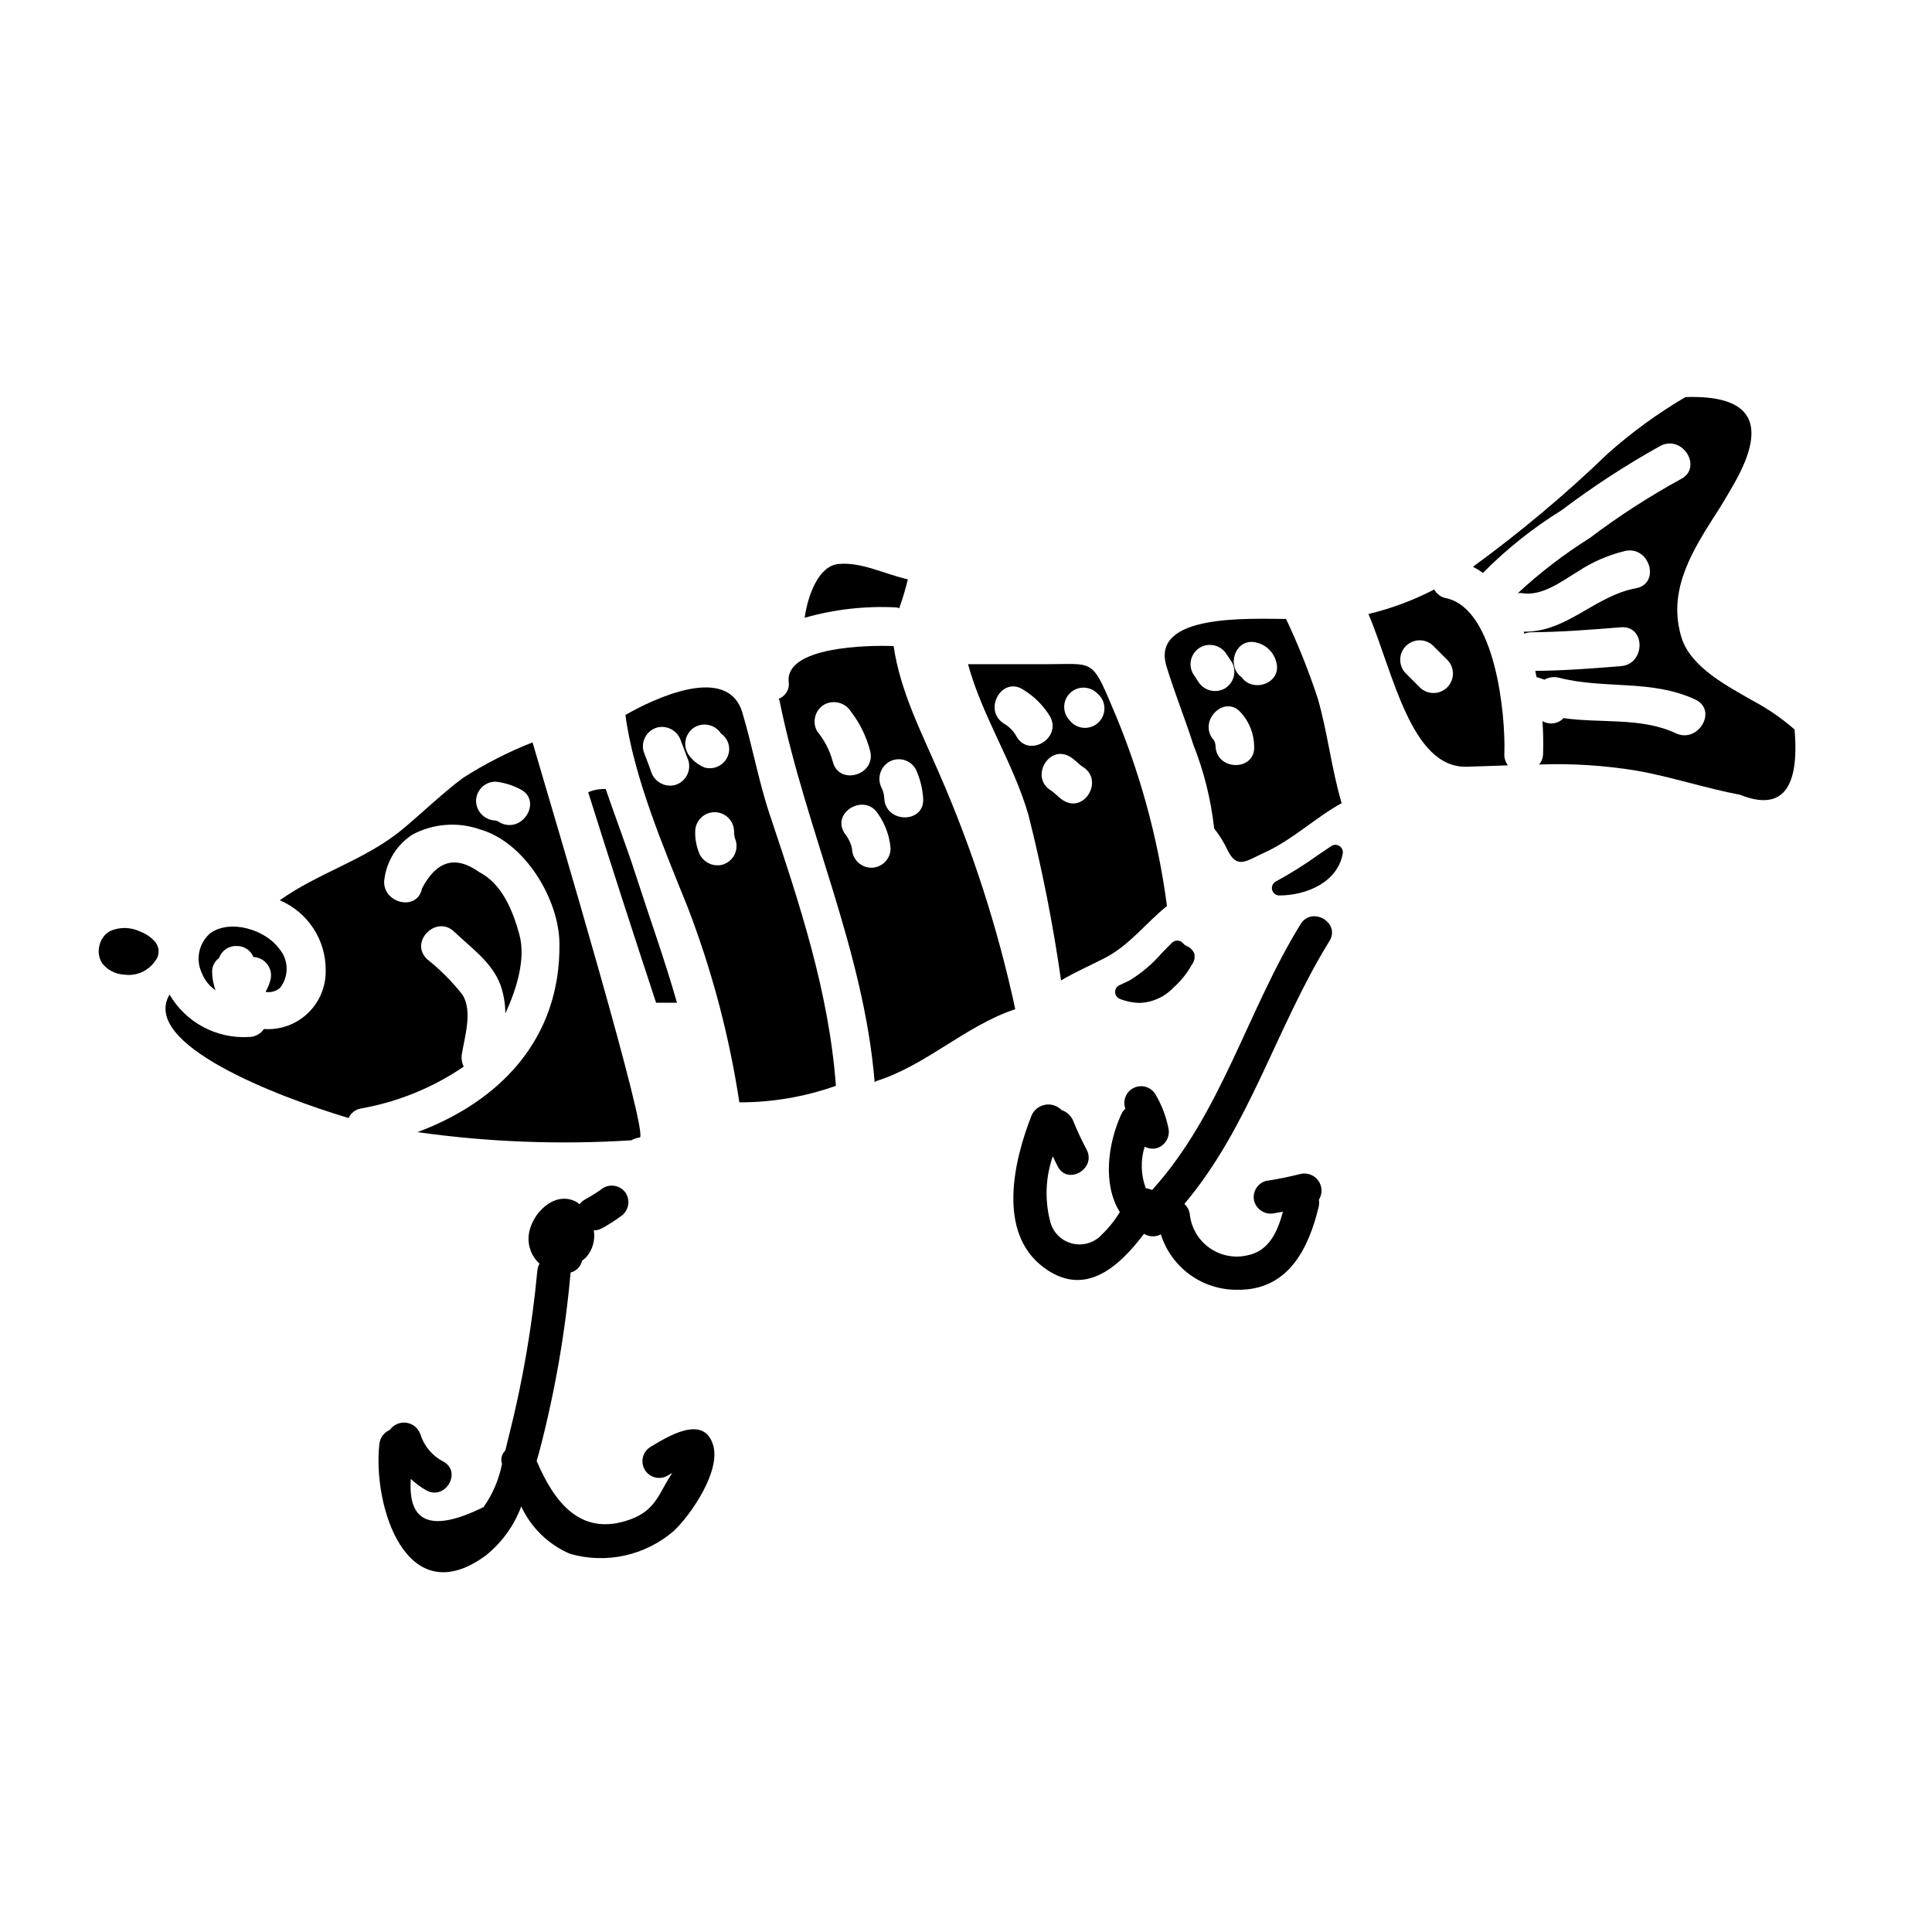
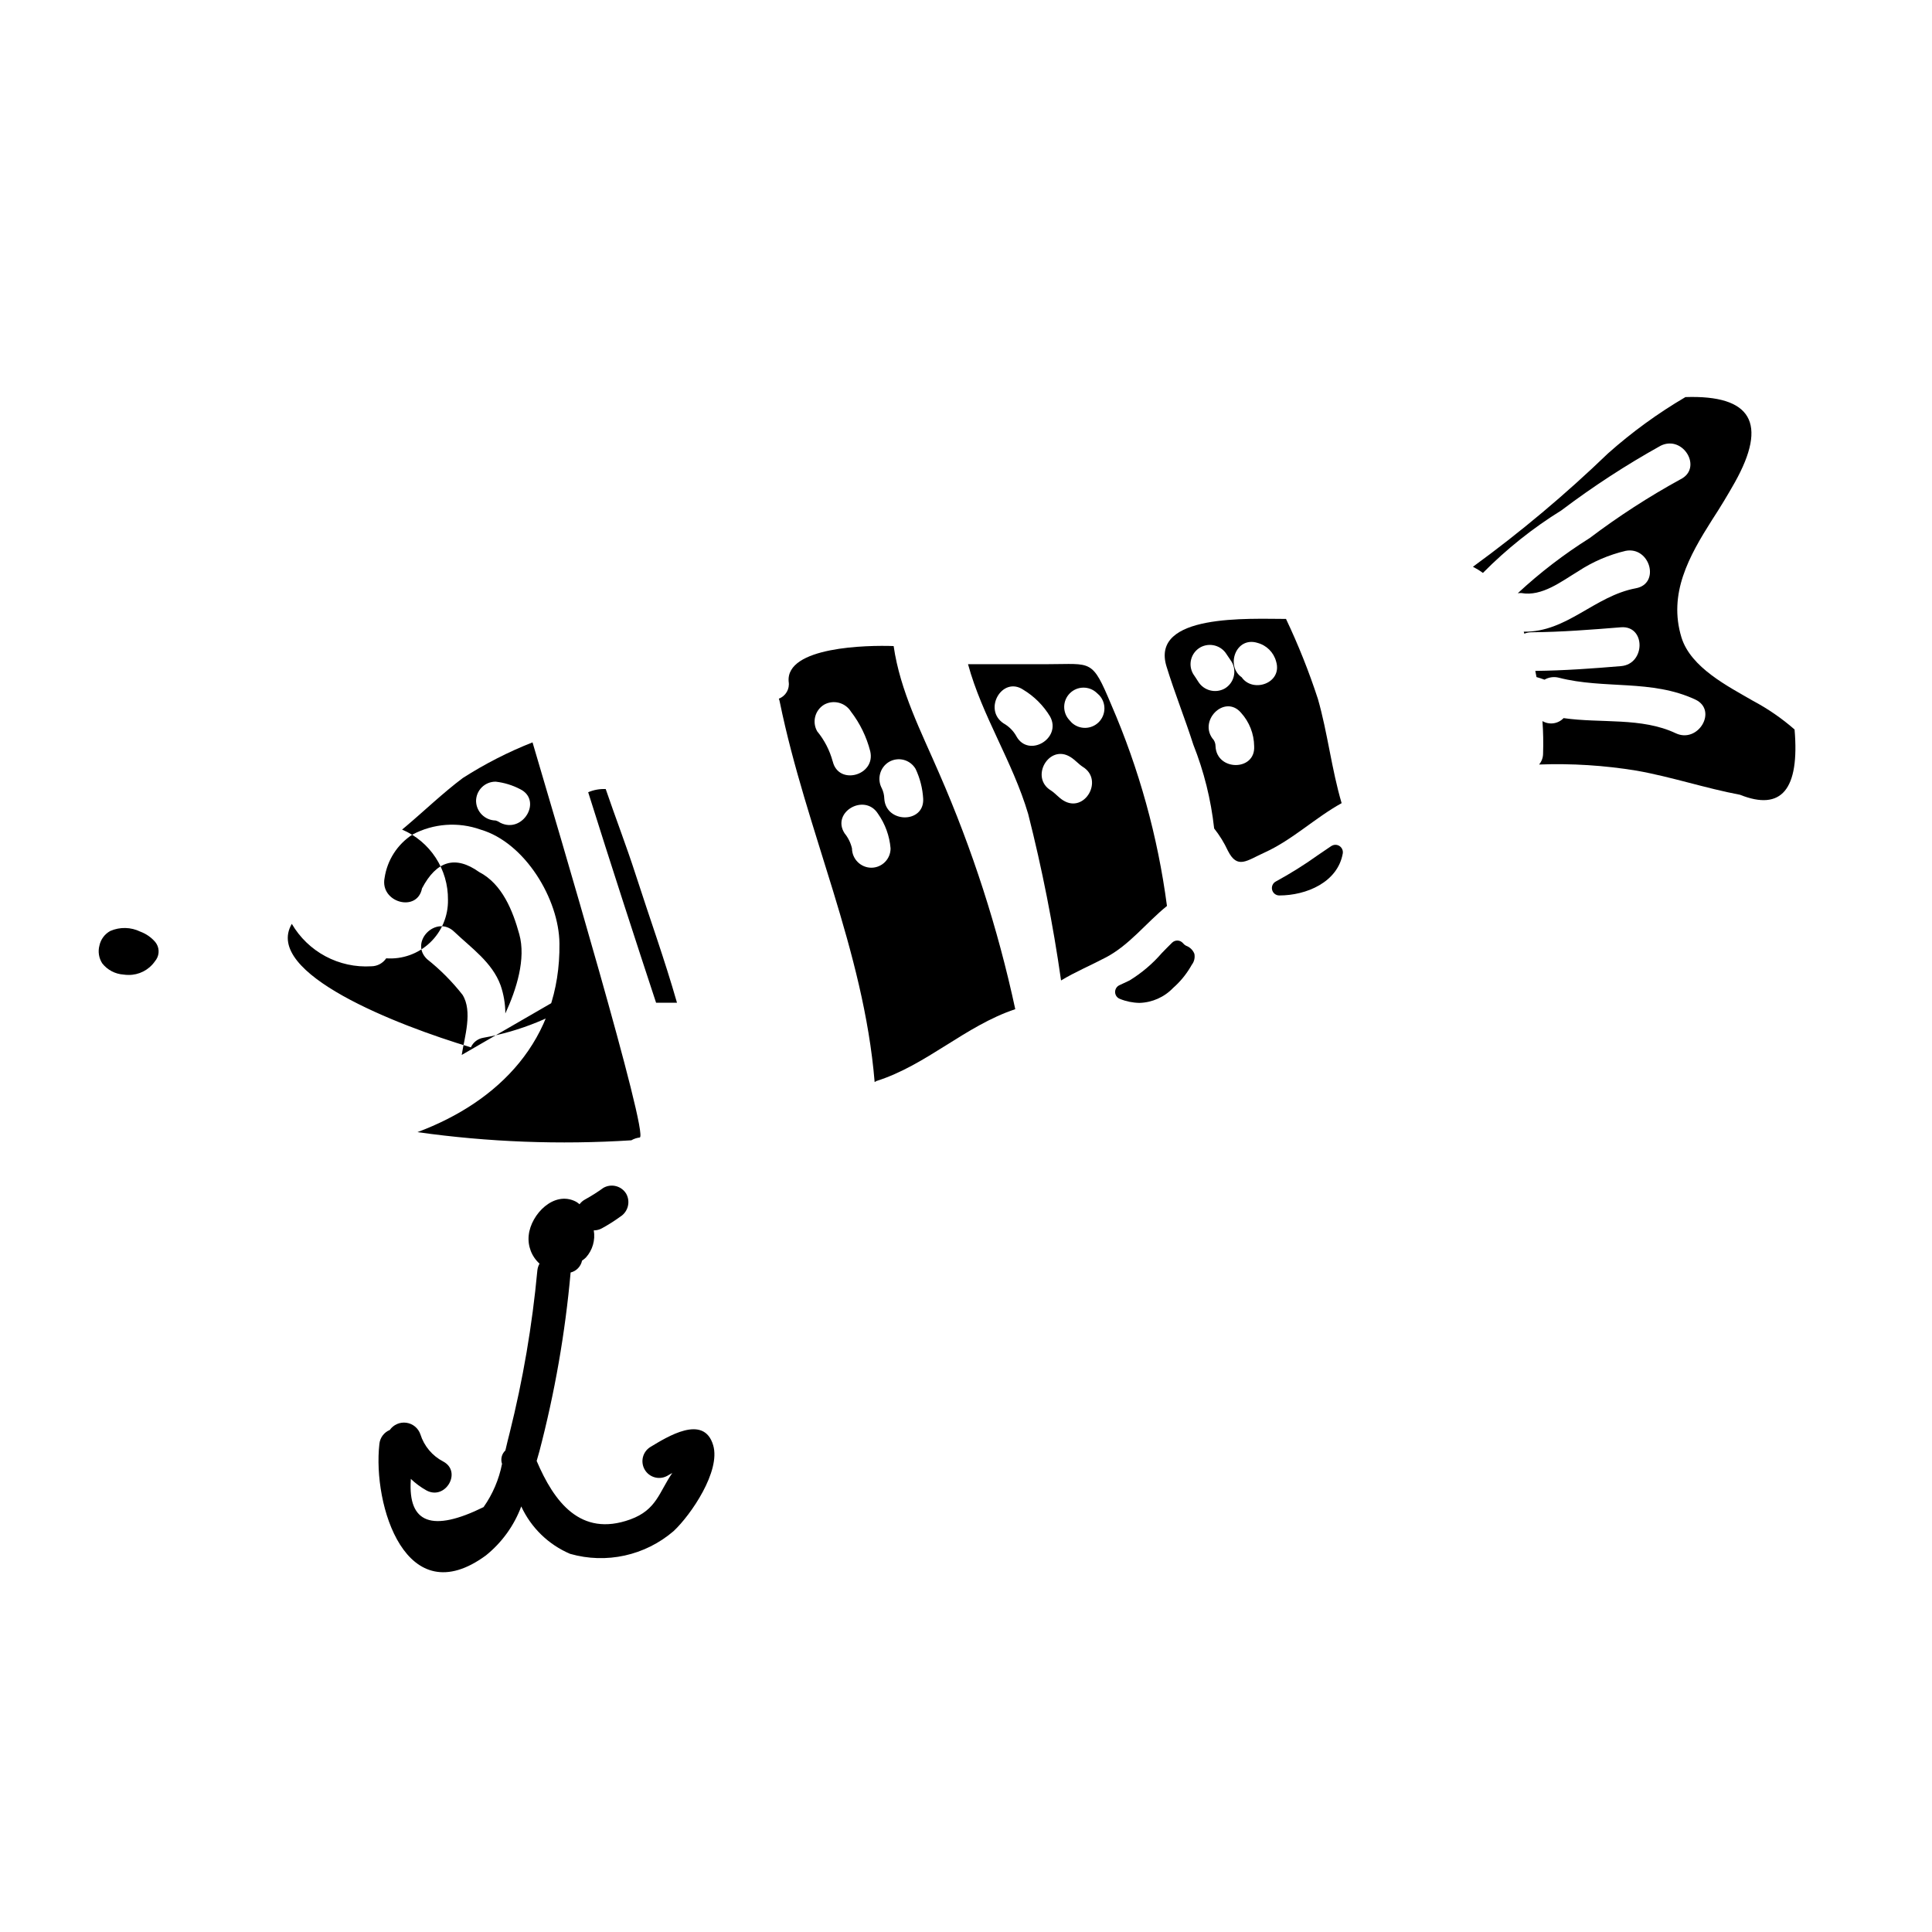
<svg xmlns="http://www.w3.org/2000/svg" fill="#000000" width="800px" height="800px" version="1.1" viewBox="144 144 512 512">
  <g>
-     <path d="m266.36 423.57c0.738-4.699 2.957-11.559 0.211-15.941-2.75-3.504-5.902-6.676-9.395-9.445-4.805-4.59 2.481-11.875 7.231-7.231 4.488 4.273 10.027 8.078 12.246 14.145 0.832 2.406 1.258 4.934 1.266 7.481 2.957-6.383 5.512-14.512 3.695-21.008-1.691-6.121-4.488-13.301-10.629-16.469-6.297-4.488-11.297-3.008-15.148 4.328-1.262 6.492-11.191 3.746-9.922-2.754 0.695-4.719 3.387-8.914 7.394-11.508 5.562-2.957 12.113-3.434 18.051-1.316 11.773 3.434 20.797 18.473 20.898 30.188 0.32 25.586-16.137 41.965-37.633 49.988 18.77 2.648 37.762 3.371 56.68 2.164 0.684-0.395 1.438-0.648 2.219-0.738 2.637-0.211-21.801-82.34-28.398-104.72-6.449 2.543-12.637 5.707-18.477 9.445-5.328 4.012-10.082 8.602-15.145 12.879l-0.953 0.789c-9.762 8.078-22.168 11.414-32.406 18.734h0.004c3.641 1.547 6.738 4.141 8.902 7.453 2.168 3.312 3.301 7.191 3.258 11.148 0.082 4.289-1.648 8.414-4.762 11.363-3.109 2.953-7.32 4.461-11.602 4.152-0.891 1.312-2.371 2.106-3.957 2.113-4.207 0.258-8.406-0.656-12.125-2.641s-6.812-4.965-8.938-8.605c-7.703 13.09 28.082 26.922 47.453 32.727v0.004c0.602-1.34 1.824-2.289 3.269-2.535 9.762-1.723 19.047-5.504 27.238-11.086-0.469-0.961-0.652-2.039-0.527-3.102zm8.973-72.422c2.289 0.254 4.508 0.938 6.547 2.008 5.902 2.957 0.734 11.809-5.227 8.918-0.402-0.281-0.848-0.496-1.32-0.633-2.812-0.055-5.086-2.305-5.172-5.117-0.004-1.375 0.539-2.691 1.508-3.664 0.973-0.973 2.293-1.516 3.664-1.508z" />
+     <path d="m266.36 423.57c0.738-4.699 2.957-11.559 0.211-15.941-2.75-3.504-5.902-6.676-9.395-9.445-4.805-4.59 2.481-11.875 7.231-7.231 4.488 4.273 10.027 8.078 12.246 14.145 0.832 2.406 1.258 4.934 1.266 7.481 2.957-6.383 5.512-14.512 3.695-21.008-1.691-6.121-4.488-13.301-10.629-16.469-6.297-4.488-11.297-3.008-15.148 4.328-1.262 6.492-11.191 3.746-9.922-2.754 0.695-4.719 3.387-8.914 7.394-11.508 5.562-2.957 12.113-3.434 18.051-1.316 11.773 3.434 20.797 18.473 20.898 30.188 0.32 25.586-16.137 41.965-37.633 49.988 18.77 2.648 37.762 3.371 56.68 2.164 0.684-0.395 1.438-0.648 2.219-0.738 2.637-0.211-21.801-82.34-28.398-104.72-6.449 2.543-12.637 5.707-18.477 9.445-5.328 4.012-10.082 8.602-15.145 12.879l-0.953 0.789h0.004c3.641 1.547 6.738 4.141 8.902 7.453 2.168 3.312 3.301 7.191 3.258 11.148 0.082 4.289-1.648 8.414-4.762 11.363-3.109 2.953-7.32 4.461-11.602 4.152-0.891 1.312-2.371 2.106-3.957 2.113-4.207 0.258-8.406-0.656-12.125-2.641s-6.812-4.965-8.938-8.605c-7.703 13.09 28.082 26.922 47.453 32.727v0.004c0.602-1.34 1.824-2.289 3.269-2.535 9.762-1.723 19.047-5.504 27.238-11.086-0.469-0.961-0.652-2.039-0.527-3.102zm8.973-72.422c2.289 0.254 4.508 0.938 6.547 2.008 5.902 2.957 0.734 11.809-5.227 8.918-0.402-0.281-0.848-0.496-1.32-0.633-2.812-0.055-5.086-2.305-5.172-5.117-0.004-1.375 0.539-2.691 1.508-3.664 0.973-0.973 2.293-1.516 3.664-1.508z" />
    <path d="m425.19 403.83c3.746-2.266 7.758-3.938 11.809-6.07 6.297-3.269 10.77-9.238 16.254-13.668h0.004c-2.426-18.387-7.398-36.348-14.773-53.363-5.117-12.203-5.117-10.715-16.73-10.715h-21.219c3.746 13.777 11.809 25.758 15.941 39.691 3.688 14.543 6.598 29.27 8.715 44.125zm9.445-76.219h0.004c0.238 0.199 0.469 0.41 0.684 0.637 1.871 2.035 1.805 5.18-0.148 7.137-1.957 1.953-5.102 2.019-7.137 0.148-0.223-0.219-0.434-0.449-0.633-0.691-1.887-2.012-1.836-5.164 0.117-7.113 1.953-1.953 5.102-2.004 7.117-0.117zm-6.969 16.996c1.215 0.738 2.164 1.902 3.324 2.641 5.598 3.484 0.422 12.402-5.223 8.867-1.215-0.738-2.113-1.902-3.273-2.641-5.656-3.461-0.48-12.398 5.164-8.867zm-14.305-5.488v0.004c-0.801-1.441-1.988-2.629-3.426-3.434-5.512-3.695-0.32-12.594 5.223-8.918 2.922 1.758 5.367 4.203 7.129 7.125 3.156 5.805-5.711 11.031-8.934 5.227z" />
    <path d="m181.2 390.9c-2.5-1.227-5.41-1.293-7.965-0.188-1.477 0.805-2.531 2.211-2.883 3.856-0.434 1.621-0.16 3.348 0.758 4.754 1.371 1.73 3.41 2.801 5.609 2.949 0.441 0.066 0.887 0.098 1.332 0.098 2.758 0.035 5.359-1.289 6.953-3.543 0.145-0.168 0.273-0.348 0.395-0.535 0.941-1.445 0.832-3.336-0.27-4.664-1.059-1.227-2.41-2.164-3.93-2.727z" />
    <path d="m323.41 409.74c-3.32-11.609-7.176-22.219-11.02-34.148-2.363-7.336-5.332-15.043-7.871-22.488v0.004c-1.594-0.074-3.18 0.215-4.644 0.844 5.965 19 12.773 39.953 17.996 55.789z" />
-     <path d="m381.53 304.97c0.27 0.039 0.535 0.109 0.785 0.211 0.895-2.508 1.652-5.066 2.273-7.656-6.176-1.371-12.246-4.644-18.371-4.062-5.277 0.473-8.129 8.266-8.973 14.25 7.887-2.246 16.094-3.172 24.285-2.742z" />
-     <path d="m340.73 332.84c-3.906-13.09-23.648-3.59-30.984 0.633 2.164 16.469 10.348 35.68 16.469 50.879 6.43 16.715 11.031 34.074 13.723 51.781 8.719 0.016 17.371-1.465 25.586-4.383-1.852-24.91-9.609-48.188-17.523-71.836-2.996-8.973-4.578-18.105-7.269-27.074zm-17.875 19.211c-2.742 0.668-5.531-0.934-6.332-3.641-0.582-1.742-1.324-3.484-1.969-5.277-0.73-2.738 0.863-5.555 3.586-6.336 2.746-0.684 5.543 0.926 6.336 3.641 0.633 1.738 1.371 3.484 2.004 5.277v0.004c0.711 2.742-0.898 5.551-3.625 6.332zm3.434-8.34c-1.41-2.453-0.586-5.578 1.848-7.019 2.414-1.363 5.473-0.598 6.965 1.738 1.742 1.191 2.531 3.356 1.969 5.387-0.762 2.738-3.594 4.34-6.332 3.59-1.832-0.75-3.387-2.039-4.469-3.691zm9.133 29.453c-2.75 0.68-5.543-0.926-6.34-3.641-0.617-1.691-0.906-3.481-0.84-5.281 0.074-2.785 2.356-5.004 5.144-5.004 2.789 0 5.07 2.219 5.148 5.004-0.027 0.887 0.133 1.77 0.473 2.586 0.359 1.32 0.184 2.727-0.492 3.914-0.676 1.191-1.797 2.059-3.113 2.422z" />
    <path d="m392.91 348.99c-4.805-11.137-10.348-21.797-12.086-33.777-6.965-0.266-28.66 0.156-27.82 9.445 0.316 1.926-0.773 3.809-2.602 4.492 0.117 0.309 0.207 0.625 0.262 0.949 7.023 34.203 22.223 65.609 25.125 100.66 0.152-0.066 0.293-0.156 0.426-0.262 13.352-4.219 23.539-14.617 36.84-19.055-4.617-21.438-11.367-42.355-20.145-62.449zm-28.242-3.219c-0.785-2.914-2.184-5.629-4.102-7.961-1.414-2.469-0.59-5.621 1.852-7.082 2.477-1.359 5.586-0.547 7.086 1.848 2.398 3.117 4.137 6.691 5.113 10.5 1.52 6.441-8.402 9.188-9.934 2.695zm10.234 28.188v-0.004c-2.816-0.023-5.094-2.301-5.117-5.117-0.34-1.469-1.012-2.84-1.969-4.008-3.59-5.594 5.328-10.766 8.867-5.172 1.906 2.711 3.055 5.879 3.328 9.18 0 2.816-2.273 5.102-5.086 5.117zm3.445-18.316c-0.027-0.934-0.242-1.848-0.637-2.691-1.355-2.461-0.543-5.555 1.852-7.023 1.184-0.703 2.598-0.898 3.93-0.555 1.328 0.348 2.465 1.215 3.156 2.406 1.164 2.469 1.844 5.141 2.004 7.871 0.363 6.644-9.914 6.59-10.305-0.008z" />
    <path d="m458.3 394.62c-0.32-0.172-0.602-0.41-0.824-0.695-0.355-0.406-0.863-0.648-1.402-0.668-0.539-0.023-1.062 0.18-1.449 0.555-0.922 0.898-1.828 1.832-2.727 2.754-2.461 2.848-5.352 5.301-8.562 7.266l-2.688 1.262h-0.004c-0.711 0.336-1.156 1.066-1.129 1.852 0.027 0.789 0.52 1.484 1.258 1.766 1.652 0.676 3.414 1.035 5.199 1.066 3.375-0.098 6.578-1.523 8.914-3.965 1.828-1.602 3.387-3.484 4.625-5.574l0.305-0.531h-0.004c0.664-0.832 0.922-1.914 0.707-2.957-0.398-0.996-1.207-1.77-2.219-2.129z" />
-     <path d="m201.12 406.41c-0.547-1.473-0.848-3.019-0.898-4.59-0.109-1.551 0.59-3.047 1.848-3.961 0.68-1.961 2.57-3.242 4.644-3.148 1.945-0.066 3.719 1.098 4.434 2.906 1.496 0.062 2.883 0.805 3.758 2.023 0.875 1.215 1.145 2.766 0.73 4.203-0.297 1.055-0.723 2.066-1.27 3.012 1.406 0.258 2.848-0.152 3.906-1.109 2.406-3.148 2.231-7.562-0.422-10.508-3.641-4.852-12.824-7.758-18.156-3.906v0.004c-3.043 2.644-3.93 7.004-2.164 10.625 0.715 1.812 1.969 3.367 3.59 4.449z" />
    <path d="m496.82 368.2c-1.18 0.789-2.391 1.613-3.578 2.43-3.559 2.547-7.269 4.871-11.113 6.961-0.809 0.418-1.223 1.332-1.008 2.211 0.211 0.883 1 1.504 1.906 1.504 7.156 0 15.473-3.484 16.82-11.129v0.004c0.129-0.773-0.211-1.551-0.867-1.977-0.66-0.43-1.508-0.426-2.16 0.008z" />
-     <path d="m527.31 302.54c-1.375-0.234-2.562-1.094-3.219-2.324-5.523 2.867-11.379 5.051-17.43 6.5 6.547 15.516 11.246 40.801 25.977 40.48 3.695-0.105 7.336-0.266 10.98-0.371l0.004 0.004c-0.676-0.875-1.012-1.957-0.953-3.059 0.371-10.617-2.43-38.383-15.359-41.23zm-6.914 23.754-3.961-3.961c-1.871-2.035-1.805-5.18 0.148-7.137 1.957-1.953 5.102-2.019 7.137-0.148l3.961 3.961c1.871 2.035 1.805 5.18-0.148 7.137-1.957 1.953-5.106 2.019-7.137 0.148z" />
    <path d="m460.22 341.28c2.84 7.141 4.703 14.633 5.543 22.273 1.441 1.816 2.664 3.801 3.641 5.906 2.535 5.016 5.016 2.586 9.711 0.477 7.441-3.379 13.355-9.184 20.43-13.09-2.691-9.133-3.695-18.578-6.297-27.66h-0.004c-2.359-7.231-5.18-14.297-8.441-21.164-9.66 0-36-1.48-31.668 12.594 2.133 6.957 4.875 13.754 7.086 20.664zm5.902 0.477h0.004c0-0.578-0.164-1.148-0.473-1.637-4.379-4.961 2.902-12.297 7.231-7.231 2.203 2.43 3.441 5.586 3.481 8.867 0.387 6.652-9.965 6.652-10.238-0.012zm11.086-27.395h0.004c2.43 0.629 4.332 2.519 4.973 4.945 1.742 5.75-6.176 8.441-9.133 4.168-4.273-2.938-1.582-10.859 4.172-9.113zm-15.148 1.215h0.004c2.453-1.379 5.559-0.562 7.016 1.848 0.477 0.633 0.848 1.32 1.324 1.969 1.441 2.465 0.613 5.637-1.852 7.082-2.457 1.352-5.543 0.543-7.016-1.844-0.477-0.688-0.848-1.375-1.32-2.008-0.695-1.18-0.895-2.586-0.543-3.91 0.348-1.324 1.215-2.453 2.402-3.137z" />
    <path d="m619.58 337.32c-3.371-2.945-7.07-5.496-11.023-7.598-6.547-3.801-16.469-8.766-18.949-16.785-3.543-11.609 1.969-21.484 8.129-31.191 2.109-3.219 4.117-6.547 6.019-9.922 8.762-15.676 4.434-23.172-13.09-22.594v-0.004c-7.32 4.293-14.195 9.297-20.535 14.938-11.227 10.82-23.184 20.852-35.785 30.031 0.922 0.477 1.805 1.023 2.641 1.637 6.254-6.328 13.23-11.891 20.793-16.574 8.371-6.324 17.172-12.055 26.34-17.152 5.969-2.902 11.191 5.965 5.227 8.918-8.391 4.598-16.434 9.805-24.066 15.57-6.797 4.269-13.176 9.164-19.055 14.621 0.312-0.043 0.629-0.059 0.949-0.051 5.438 1 10.664-3.117 15.043-5.754 3.852-2.535 8.121-4.375 12.613-5.434 6.438-1.215 9.238 8.707 2.691 9.922-11.02 2.059-18.312 11.719-29.719 11.504 0.051 0.211 0.105 0.371 0.156 0.527h0.004c0.59-0.23 1.215-0.359 1.852-0.371 7.914-0.051 15.836-0.684 23.75-1.32 6.598-0.527 6.547 9.766 0 10.293-7.551 0.633-15.094 1.18-22.695 1.266 0.105 0.527 0.207 1.055 0.316 1.637 0.738 0.207 1.426 0.422 2.113 0.684l-0.004 0.008c1.148-0.664 2.512-0.855 3.801-0.527 12.086 3.113 24.598 0.371 36.211 5.805 5.969 2.852 0.738 11.719-5.223 8.918-9.023-4.273-19.844-2.586-29.719-4.012-1.457 1.531-3.773 1.859-5.598 0.789 0.207 2.883 0.262 5.773 0.164 8.66-0.012 1.043-0.383 2.051-1.055 2.848 8.652-0.32 17.316 0.227 25.859 1.633 9.238 1.637 18.16 4.648 27.395 6.387 10.957 4.387 15.816-1.367 14.449-17.305z" />
    <path d="m316.3 527.5c-2.008 1.281-2.641 3.918-1.441 5.973s3.809 2.793 5.906 1.676c0.449-0.293 0.941-0.508 1.398-0.789-3.488 5.027-4.117 9.766-11.145 12.309-13.211 4.777-20.199-4.723-24.797-15.504 0.238-0.84 0.477-1.68 0.703-2.488l0.004 0.004c4.082-15.559 6.856-31.434 8.289-47.453 1.535-0.375 2.715-1.602 3.031-3.148 0.363-0.246 0.707-0.52 1.023-0.828 1.758-1.949 2.527-4.598 2.086-7.188 0.762 0.004 1.516-0.191 2.18-0.566 1.68-0.922 3.297-1.945 4.848-3.07 2.051-1.281 2.742-3.941 1.574-6.059-1.25-2.086-3.945-2.789-6.055-1.574-1.555 1.121-3.172 2.148-4.848 3.07-0.578 0.309-1.082 0.742-1.473 1.27-0.285-0.242-0.59-0.465-0.91-0.66-5.844-3.09-11.992 3.363-12.551 8.848h-0.004c-0.316 2.832 0.746 5.644 2.859 7.555-0.32 0.57-0.516 1.195-0.578 1.844-1.352 14.523-3.812 28.926-7.352 43.074-0.363 1.344-0.723 2.926-1.121 4.598h-0.004c-0.969 0.902-1.312 2.293-0.879 3.543-0.809 4.121-2.477 8.027-4.894 11.461-13.609 6.711-20.035 4.309-19.285-7.199v-0.289 0.004c1.25 1.191 2.644 2.223 4.152 3.066 5.016 2.707 9.488-4.934 4.469-7.648-2.91-1.5-5.102-4.106-6.082-7.227-0.562-1.637-1.992-2.816-3.703-3.059-1.711-0.242-3.414 0.496-4.406 1.914-1.527 0.629-2.586 2.047-2.754 3.691-1.844 16.188 7.035 45.156 28.273 29.52h-0.004c4.215-3.406 7.438-7.879 9.328-12.953 2.606 5.648 7.219 10.129 12.945 12.566 9.578 2.738 19.891 0.469 27.438-6.035 4.625-4.328 12.504-15.895 10.48-22.734-2.469-8.406-12.266-2.188-16.703 0.488z" />
-     <path d="m488.67 388.91c-14.168 22.941-21.016 50.254-39.359 70.453v0.004c-0.523-0.246-1.086-0.402-1.664-0.457-1.32-3.539-1.426-7.418-0.301-11.023 0.977 0.508 2.102 0.648 3.172 0.395 2.328-0.691 3.695-3.094 3.094-5.445-0.645-3.172-1.832-6.211-3.504-8.98-1.238-1.883-3.691-2.539-5.703-1.527-2.016 1.016-2.945 3.375-2.172 5.492-0.461 0.406-0.828 0.91-1.078 1.473-3.57 7.766-4.992 18.566-0.395 25.906h0.004c-1.277 2.144-2.836 4.109-4.633 5.84-2.016 2.305-5.168 3.266-8.125 2.469-2.957-0.793-5.203-3.199-5.793-6.203-1.367-5.586-1.094-11.445 0.785-16.879 0.438 0.906 0.855 1.82 1.324 2.707 2.644 5.051 10.293 0.578 7.644-4.469v0.004c-1.293-2.434-2.457-4.93-3.496-7.481-0.535-1.43-1.695-2.543-3.148-3.012-1.141-1.172-2.789-1.695-4.394-1.395-1.602 0.305-2.949 1.391-3.582 2.894-4.695 11.984-9.074 30.734 2.996 40.02 11.02 8.465 20.141 0.113 26.844-8.734 0.137 0.07 0.262 0.156 0.395 0.223v0.004c1.281 0.633 2.789 0.609 4.051-0.066 1.363 4.312 4.082 8.066 7.746 10.711 3.668 2.644 8.094 4.035 12.613 3.969 13.242 0.141 18.742-10.629 21.461-21.934v-0.004c0.156-0.629 0.18-1.281 0.066-1.918 0.977-1.551 0.926-3.535-0.129-5.035-1.059-1.496-2.91-2.211-4.699-1.812-3.031 0.777-6.102 1.395-9.195 1.855-2.352 0.66-3.731 3.09-3.094 5.445 0.699 2.32 3.098 3.68 5.445 3.09 0.719-0.105 1.434-0.25 2.148-0.375-1.434 5.281-3.656 10.52-9.637 11.613l0.004 0.004c-3.445 0.734-7.043-0.02-9.902-2.074-2.859-2.055-4.723-5.219-5.133-8.719-0.105-1.109-0.625-2.141-1.457-2.883 17.32-20.508 24.402-46.973 38.449-69.668 3.004-4.871-4.652-9.32-7.648-4.477z" />
  </g>
</svg>